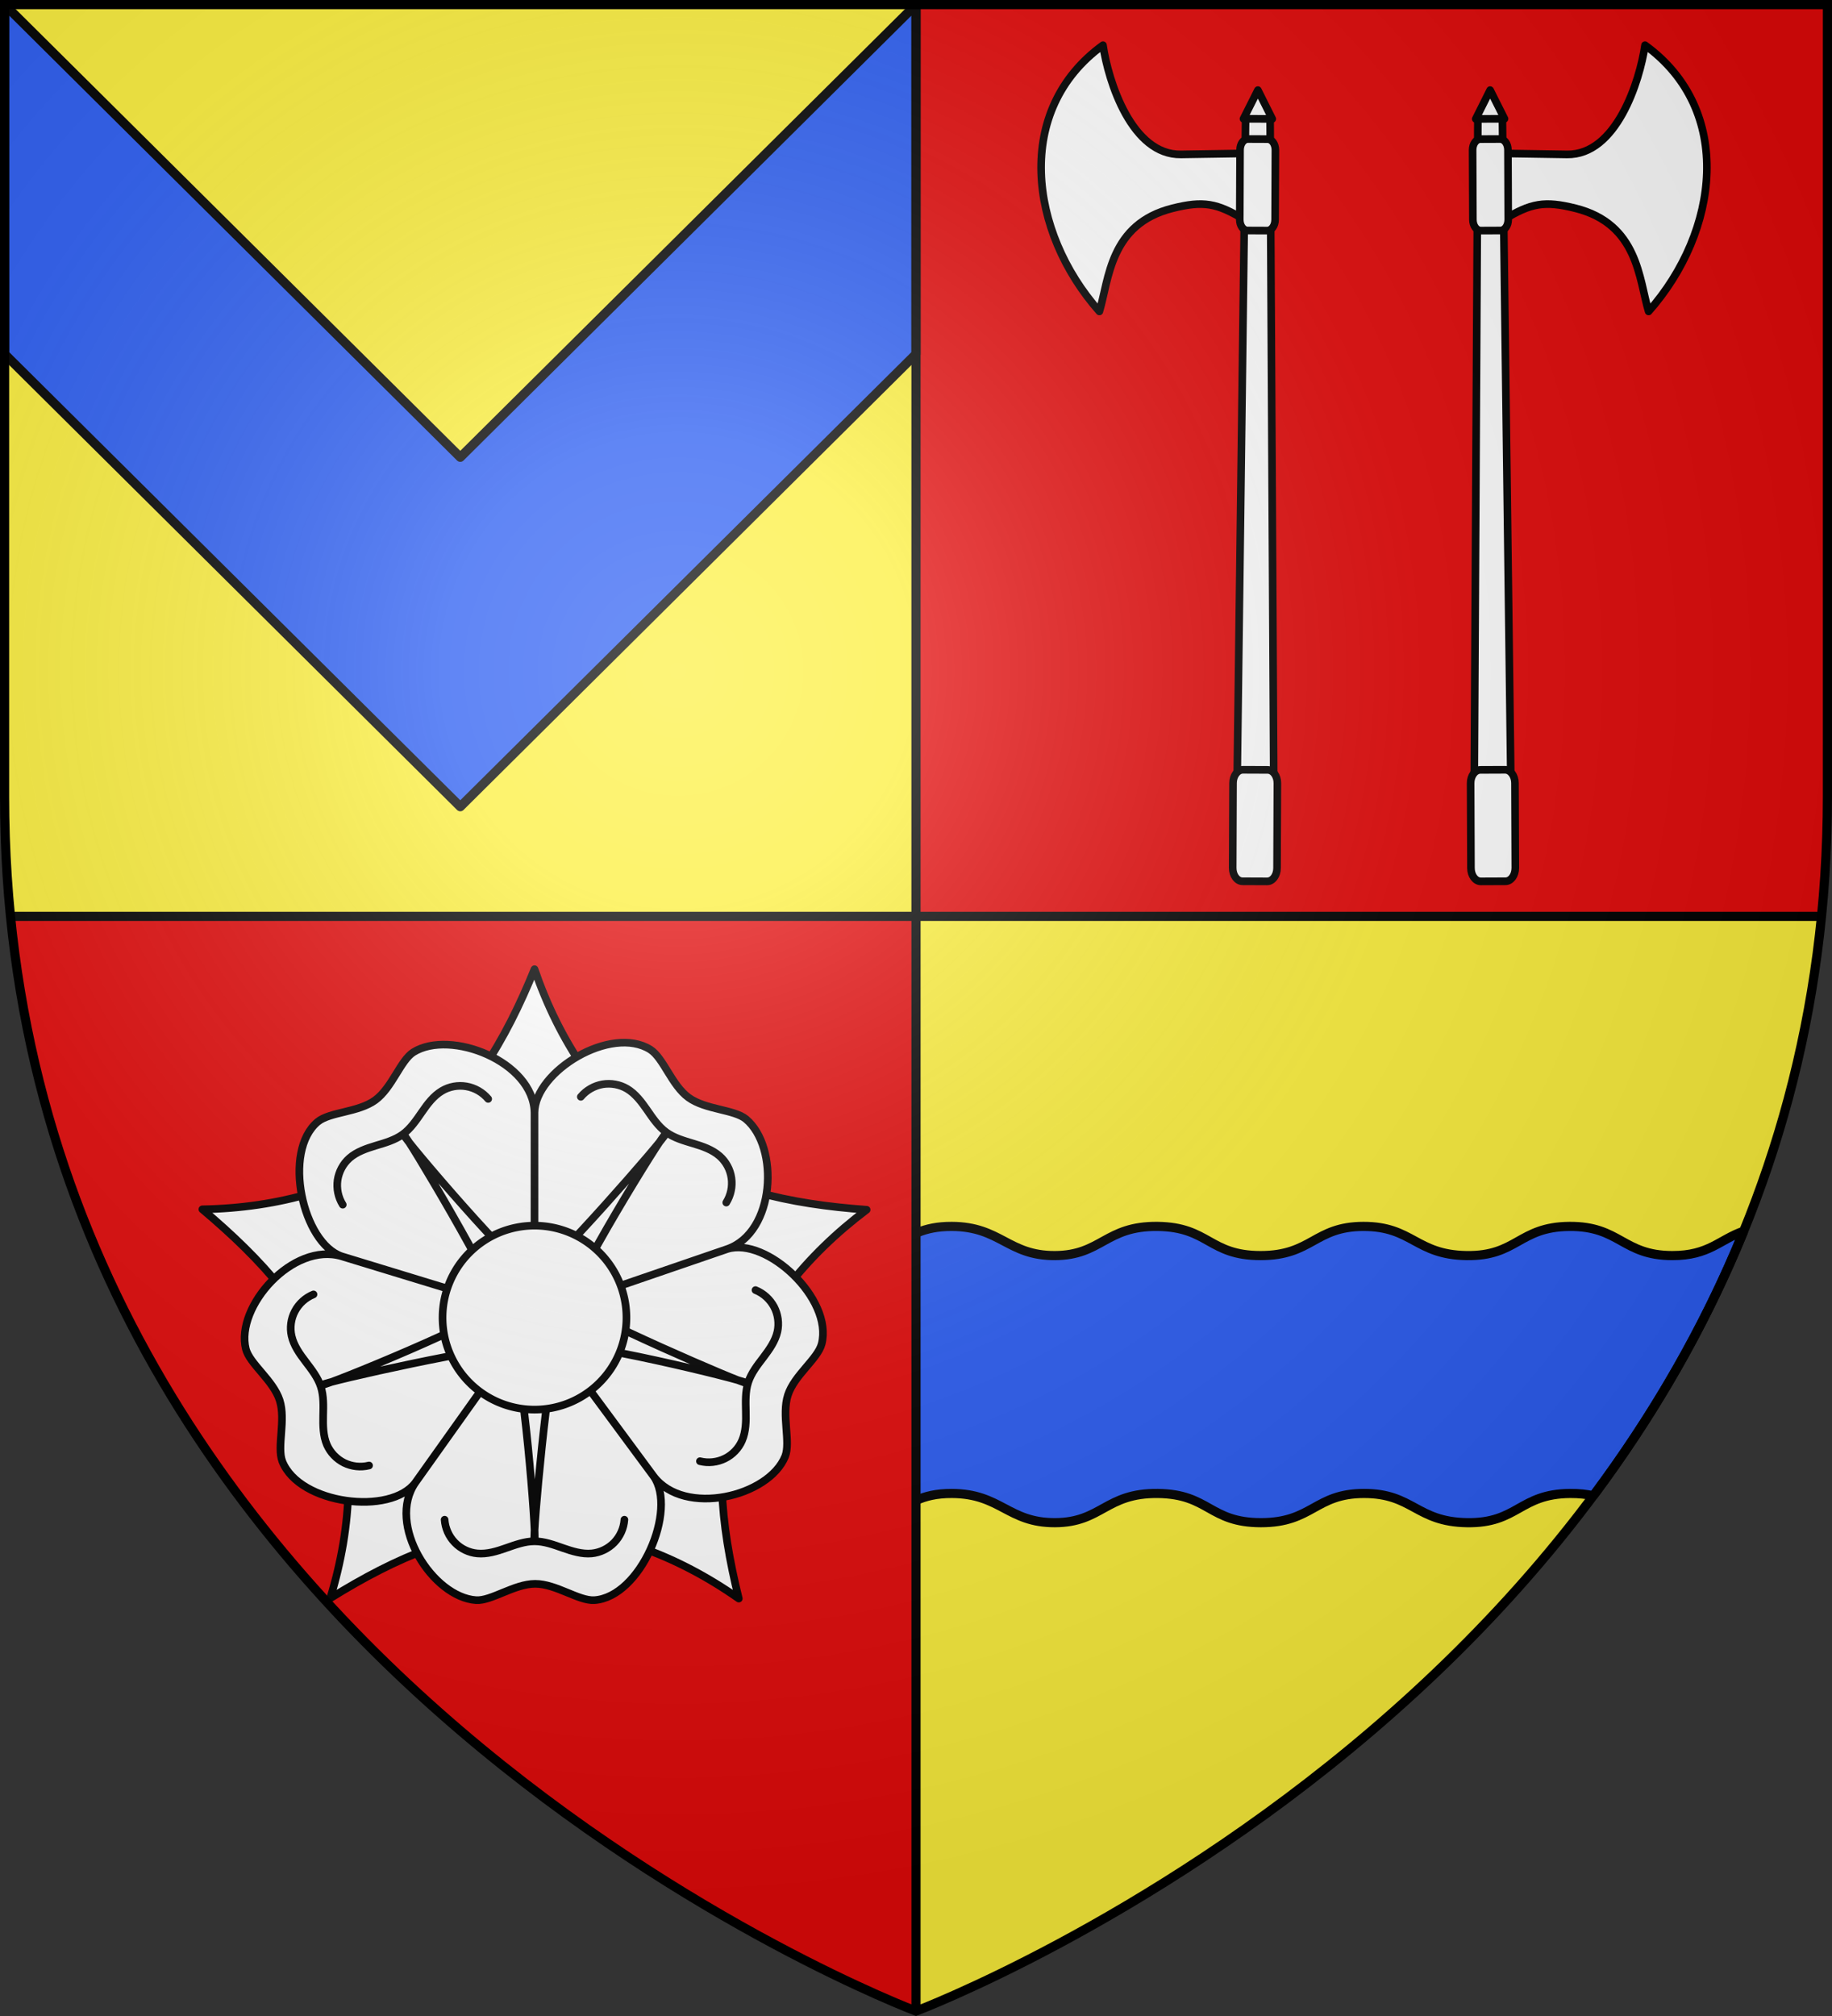
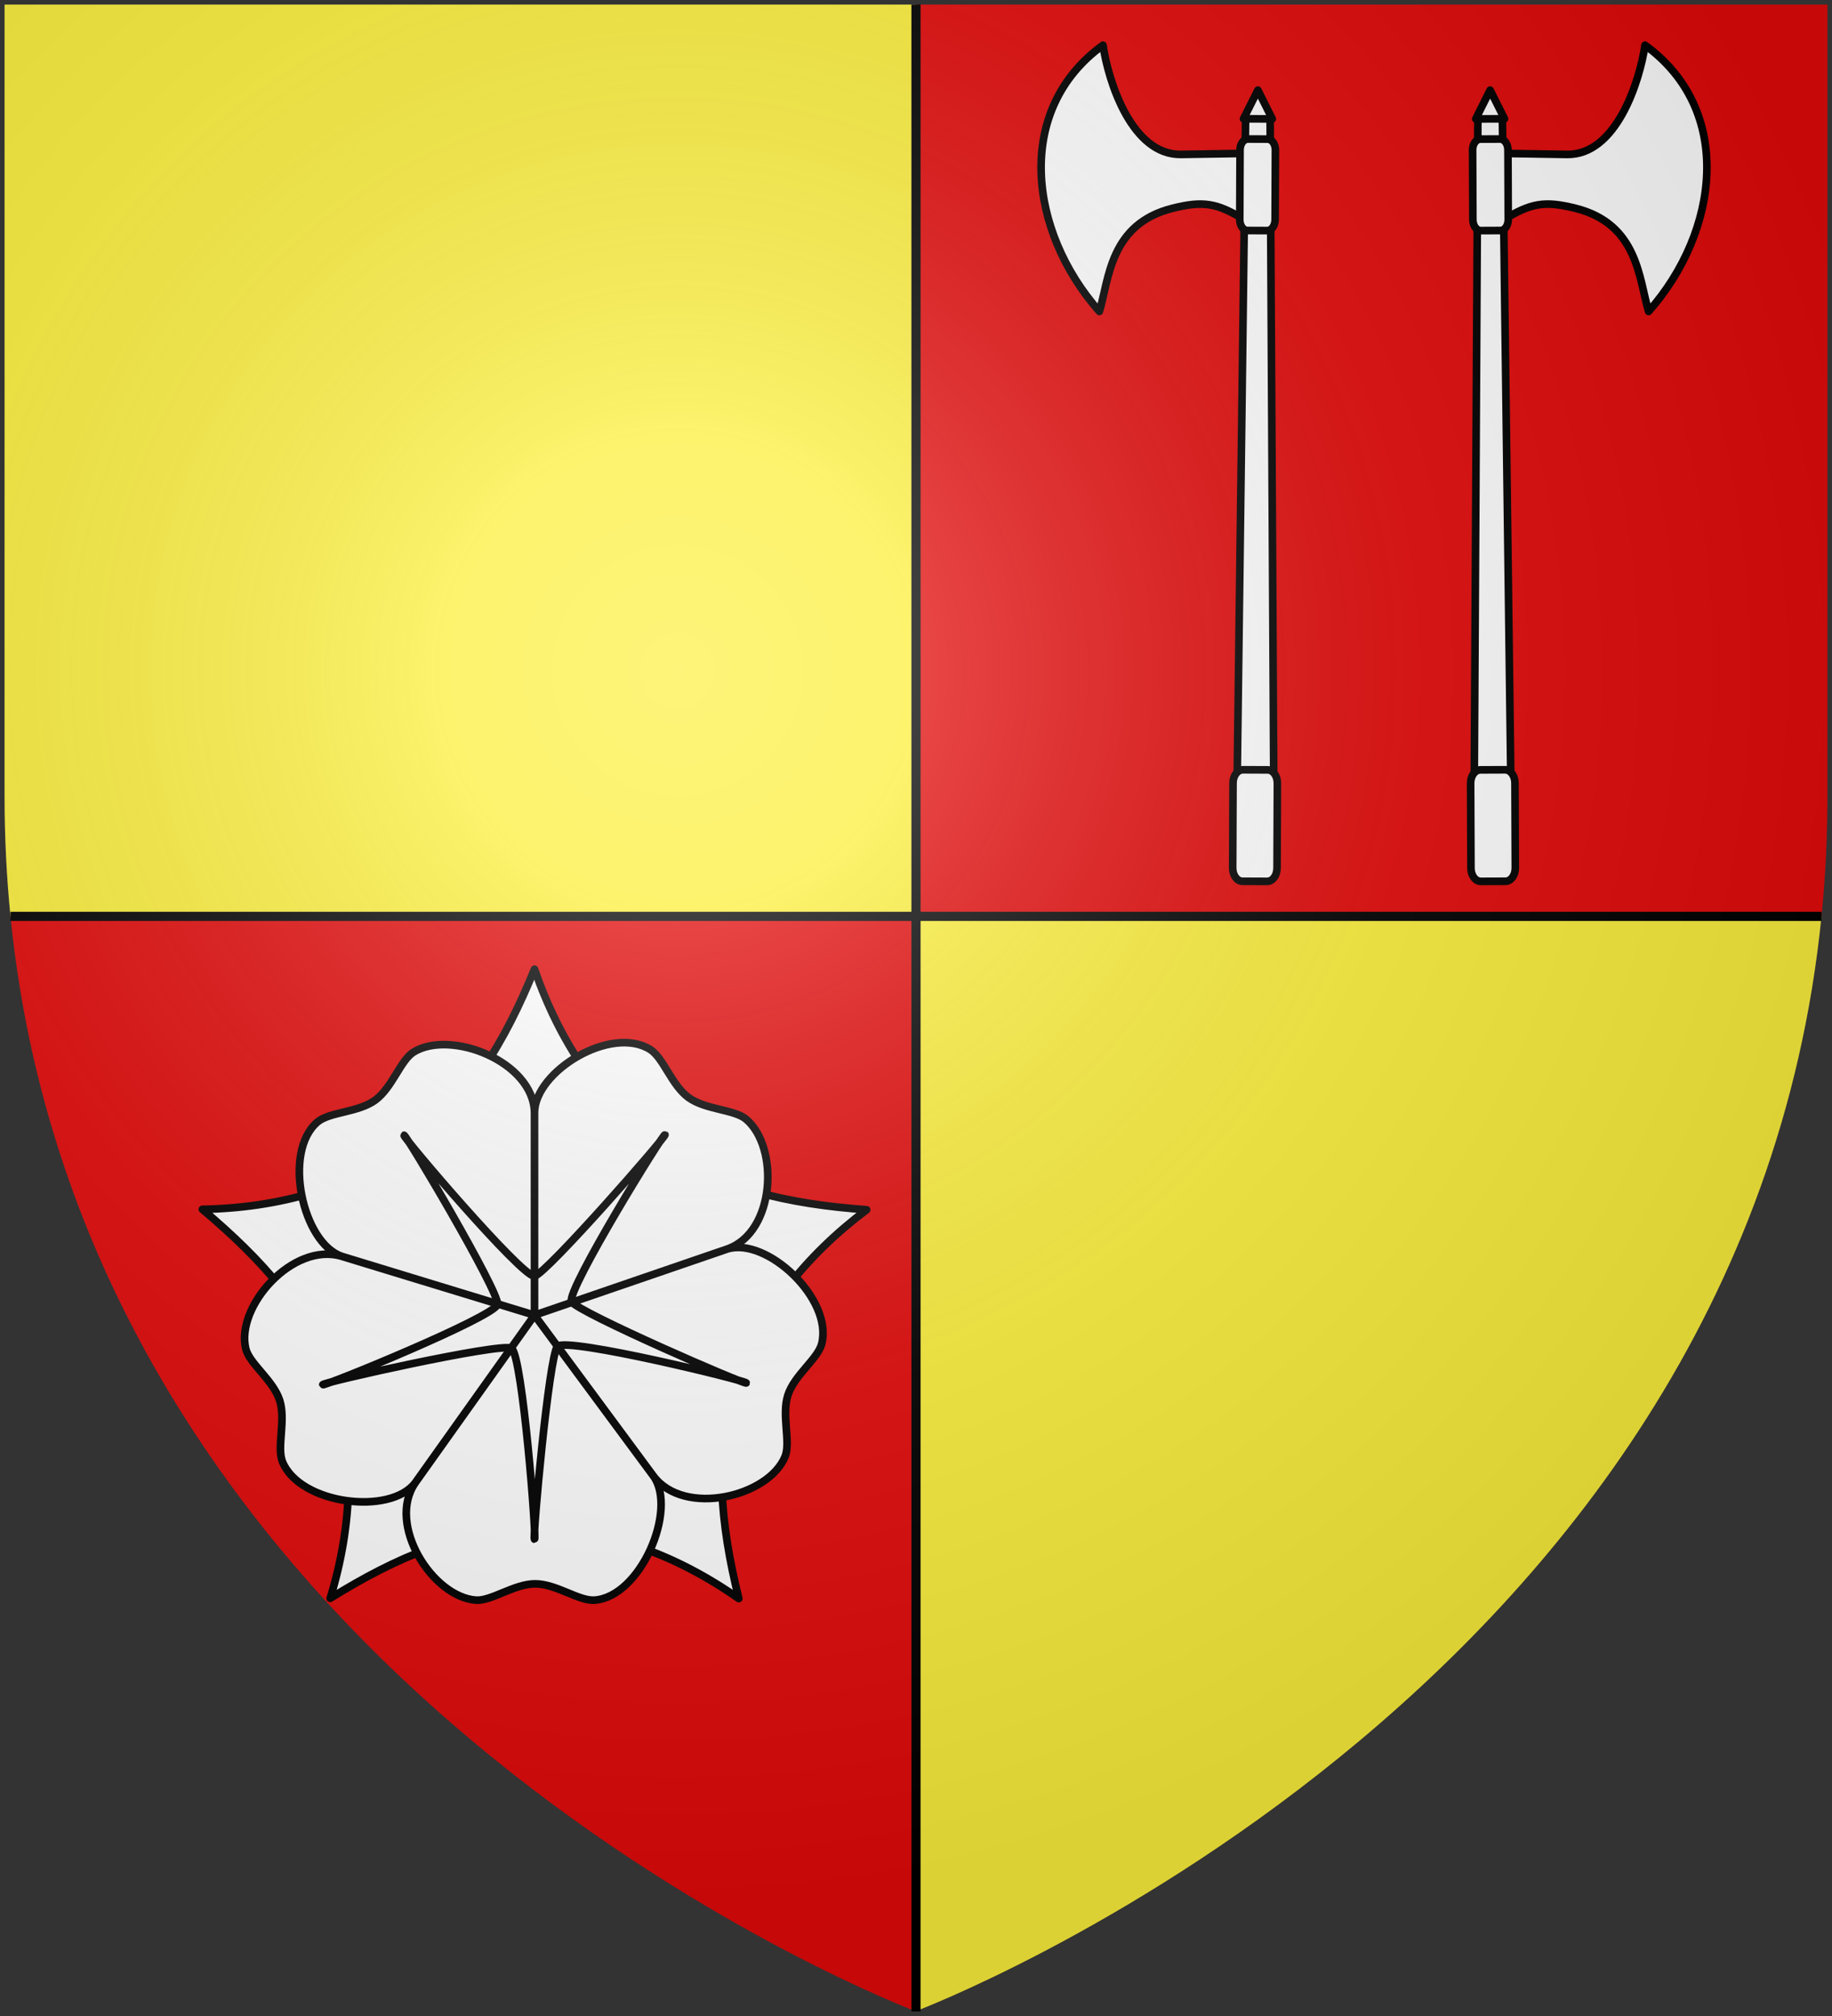
<svg xmlns="http://www.w3.org/2000/svg" xmlns:xlink="http://www.w3.org/1999/xlink" height="660" width="600">
  <rect width="100%" height="100%" fill="#333333" stroke="none" />
  <radialGradient id="a" cx="221.445" cy="226.331" gradientTransform="matrix(1.353 0 0 1.349 -77.629 -85.747)" gradientUnits="userSpaceOnUse" r="300">
    <stop offset="0" stop-color="#fff" stop-opacity=".314" />
    <stop offset=".19" stop-color="#fff" stop-opacity=".251" />
    <stop offset=".6" stop-color="#6b6b6b" stop-opacity=".125" />
    <stop offset="1" stop-opacity=".125" />
  </radialGradient>
  <g>
    <path d="m300 1.5v298.5h-296.562c-1.269-12.75-1.938-25.736-1.938-39.254v-259.246zm0 298.5v358.5-.104s270.894-101.996 296.553-358.396z" fill="#fcef3c" />
    <g fill-rule="evenodd">
-       <path d="m311.713 401.502c-9.509-.036-13.72 3.238-19.014 6.078v11.664c0 19.175 2.665 55.779 7.301 71.973 3.044-1.361 6.634-2.306 11.746-2.287 15.992.06 18.391 9.608 33.744 9.566 15.353-.042 16.604-9.766 33.727-9.566 16.853.196 16.808 9.557 33.744 9.566 16.937.009 17.653-9.548 33.744-9.566 16.092-.019 17.079 9.301 33.744 9.566 16.665.266 17.149-9.433 33.76-9.566 2.986-.024 5.456.271 7.602.768 19.12-25.622 36.143-54.432 49.262-86.625-7.9 2.715-11.304 8-23.41 7.98-16.283-.026-17.081-9.684-33.68-9.551-16.594.133-17.063 9.816-33.711 9.551-16.648-.265-17.653-9.57-33.729-9.551-16.075.019-16.791 9.56-33.711 9.551-16.919-.009-16.877-9.354-33.713-9.551-17.106-.199-18.34 9.509-33.678 9.551-15.338.042-17.753-9.491-33.729-9.551z" fill="#2b5df2" stroke="#000" stroke-linejoin="bevel" stroke-width="3" />
      <path d="m3.438 300c25.57 256.446 296.562 358.5 296.562 358.5v-.104-358.396zm296.562-298.5v298.5h296.562c1.269-12.75 1.938-25.736 1.938-39.254v-259.246z" fill="#e20909" />
    </g>
  </g>
  <g>
    <g stroke="#000" stroke-linecap="round" stroke-linejoin="round" stroke-width="2.288" transform="matrix(1.093 0 0 1.093 -19.116 -42.672)">
      <path d="m116.433 517.777c19.73-12.282 39.459-20.796 61.216-20.781 21.757.015 42.574 7.787 61.216 20.86-5.579-22.568-7.614-43.821-.876-64.517 6.737-20.696 20.997-38.25 39.185-51.947-23.178-1.666-44.64-6.287-62.233-19.093-17.593-12.806-29.891-31.427-37.292-52.965-8.746 21.538-19.682 39.935-37.292 52.717-17.611 12.782-39.471 18.827-62.233 19.213 17.773 14.977 32.476 30.968 39.185 51.674s5.791 43.063-.876 64.839z" fill="#fff" />
      <path d="m213.339 481.229c9.241 12.204 34.548 6.127 39.42-5.972 1.698-4.284-1.115-12.393.825-18.368 1.94-5.974 8.925-10.781 10.124-15.345 3.423-13.443-16.497-32.091-28.313-28.383l-57.747 19.805zm22.057-68.068c14.458-5.021 15.619-30.54 5.624-38.914-3.548-2.939-12.127-2.769-17.207-6.461-5.08-3.692-7.491-11.823-11.46-14.375-11.722-7.411-34.578 6.482-34.704 18.87v60.685zm-57.747-40.88c-.306-15.307-25.233-25.001-36.284-18.079-3.891 2.467-6.379 10.682-11.459 14.375-5.08 3.692-13.555 3.474-17.207 6.461-10.667 8.863-4.535 36.361 7.203 40.308l57.747 17.619zm-57.747 43.066c-14.647-4.439-31.916 15.088-28.75 27.741 1.143 4.464 8.184 9.371 10.124 15.345 1.94 5.974-.886 13.97.825 18.368 5.129 12.888 32.477 16.254 39.858 6.306l35.69-50.141zm22.057 67.76c-8.746 12.564 5.169 34.326 18.176 35.224 4.597.292 11.437-4.891 17.717-4.891 6.279 0 13.007 5.16 17.717 4.891 13.837-.897 24.946-27.006 17.77-37.102l-35.69-48.263z" fill="#fff" />
-       <path d="m227.223 476.709c2.487.619 5.173.337 7.476-.802 2.296-1.117 4.161-3.082 5.15-5.403 1.157-2.691 1.205-5.742 1.126-8.693-.058-2.944-.187-5.958.714-8.732.901-2.774 2.79-5.179 4.553-7.484 1.776-2.348 3.552-4.837 4.197-7.694.549-2.487.181-5.131-.992-7.4-1.202-2.254-3.159-4.07-5.577-5.045m-8.76-26.217c1.357-2.175 1.919-4.817 1.548-7.361-.352-2.53-1.645-4.911-3.545-6.57-2.2-1.932-5.086-2.92-7.916-3.757-2.817-.855-5.722-1.663-8.081-3.378-2.359-1.714-4.061-4.255-5.708-6.645-1.683-2.416-3.501-4.874-6.018-6.371-2.195-1.291-4.822-1.758-7.341-1.343-2.514.447-4.845 1.748-6.519 3.748m-27.76.633c-1.648-1.964-3.987-3.314-6.519-3.748-2.514-.447-5.177.047-7.341 1.343-2.517 1.496-4.348 3.937-6.018 6.371-1.683 2.416-3.349 4.93-5.708 6.645-2.359 1.714-5.3 2.549-8.081 3.378-2.817.855-5.716 1.825-7.916 3.757-1.905 1.69-3.161 4.045-3.545 6.57-.352 2.53.164 5.15 1.548 7.361m-8.76 26.871c-2.376.961-4.383 2.769-5.577 5.045-1.201 2.254-1.555 4.94-.992 7.4.645 2.857 2.399 5.354 4.197 7.694 1.776 2.348 3.652 4.71 4.553 7.484.901 2.774.786 5.831.714 8.732-.058 2.944-.031 6.002 1.126 8.693 1.018 2.335 2.868 4.257 5.15 5.403 2.296 1.117 4.946 1.435 7.476.802m22.64 16.238c.18 2.558 1.278 5.026 3.072 6.865 1.772 1.84 4.216 3.006 6.728 3.231 2.915.27 5.831-.628 8.612-1.615 2.781-.965 5.607-2.019 8.522-2.019 2.915 0 5.786 1.054 8.522 2.019 2.781.965 5.696 1.885 8.612 1.615 2.534-.247 4.934-1.413 6.728-3.231 1.772-1.84 2.893-4.263 3.072-6.865" fill="none" />
      <path d="m241.091 453.27c-.208.64-50.374-21.115-52.381-24.364-1.307-3.72 27.491-50.381 28.036-49.985.544.396-35.388 41.469-39.097 42.374-3.94.094-39.641-41.82-39.097-42.216.544-.396 28.503 46.744 28.036 50.684-1.31 3.91-52.173 24.667-52.381 24.027-.208-.64 52.969-12.58 56.571-10.917 3.312 2.454 7.544 57.197 6.871 57.197-.673 0 4.29-54.518 6.871-57.777 3.244-2.738 56.779 10.338 56.571 10.978z" fill="none" />
-       <path d="m205.199-433.705a27.55 27.55 0 0 1 -27.55 27.55 27.55 27.55 0 0 1 -27.55-27.55 27.55 27.55 0 0 1 27.55-27.55 27.55 27.55 0 0 1 27.55 27.55z" fill="#fff" transform="scale(1 -1)" />
    </g>
-     <path d="m300 1.5-149.25 148.204-149.25-148.204v114.398l149.25 148.204 149.25-148.204z" fill="#2b5df2" stroke="#000" stroke-linecap="round" stroke-linejoin="round" stroke-width="3" />
    <g id="b" stroke="#000" stroke-linecap="round" stroke-linejoin="round" stroke-width="4.213" transform="matrix(.591 0 0 .595 -73.776 -9.714)">
      <path d="m815.986 100.722-36.715.569c-27.175.421-40.222-39.892-43.199-60.099-49.534 35.607-41.146 102.534-1.992 146.495 5.37-17.731 5.752-48.131 40.527-56.756 17.053-4.23 24.617-2.943 39.961 6.375z" style="fill:#fff;fill-rule:evenodd;stroke:#000;stroke-width:4.213;stroke-linecap:round;stroke-linejoin:round" />
      <path d="m815.12 80.261 13.562.054 2.153 392.495-20.756-.082z" fill="#fff" stroke="#000" stroke-linecap="round" stroke-linejoin="round" stroke-width="4.213" />
      <path d="m816.757 89.558h10.879c2.411 0 4.352 2.68 4.352 6.01v38.313c0 3.329-1.941 6.01-4.352 6.01h-10.879c-2.411 0-4.352-2.68-4.352-6.01v-38.313c0-3.33 1.941-6.01 4.352-6.01z" fill="#fff" stroke="#000" stroke-linecap="round" stroke-linejoin="round" stroke-width="4.213" transform="matrix(1 .004 -.004 1 0 0)" />
      <path d="m821.904 65.915 7.977 15.838-15.956-.063z" fill="#fff" stroke="#000" stroke-linecap="round" stroke-linejoin="round" stroke-width="4.213" />
      <path d="m815.371 436.617h13.653c3.025 0 5.461 3.267 5.461 7.325v46.697c0 4.058-2.436 7.325-5.461 7.325h-13.653c-3.025 0-5.461-3.267-5.461-7.325v-46.697c0-4.058 2.436-7.325 5.461-7.325z" fill="#fff" stroke="#000" stroke-linecap="round" stroke-linejoin="round" stroke-width="4.213" transform="matrix(1 .004 -.004 1 0 0)" />
    </g>
    <use height="100%" transform="matrix(-1 0 0 1 900 0)" width="100%" xlink:href="#b" />
    <path d="m300 1.5v657m-296.562-358.5h593.125" fill="none" stroke="#000" stroke-width="3" />
  </g>
  <path d="m300 658.5s298.5-112.32 298.5-397.772v-259.228h-597v259.228c0 285.452 298.5 397.772 298.5 397.772z" fill="url(#a)" fill-rule="evenodd" />
-   <path d="m300 658.397s-298.5-112.303-298.5-397.709v-259.188l597.0 0v259.188c0 285.407-298.5 397.709-298.5 397.709z" fill="none" stroke="#000" stroke-width="3" />
</svg>